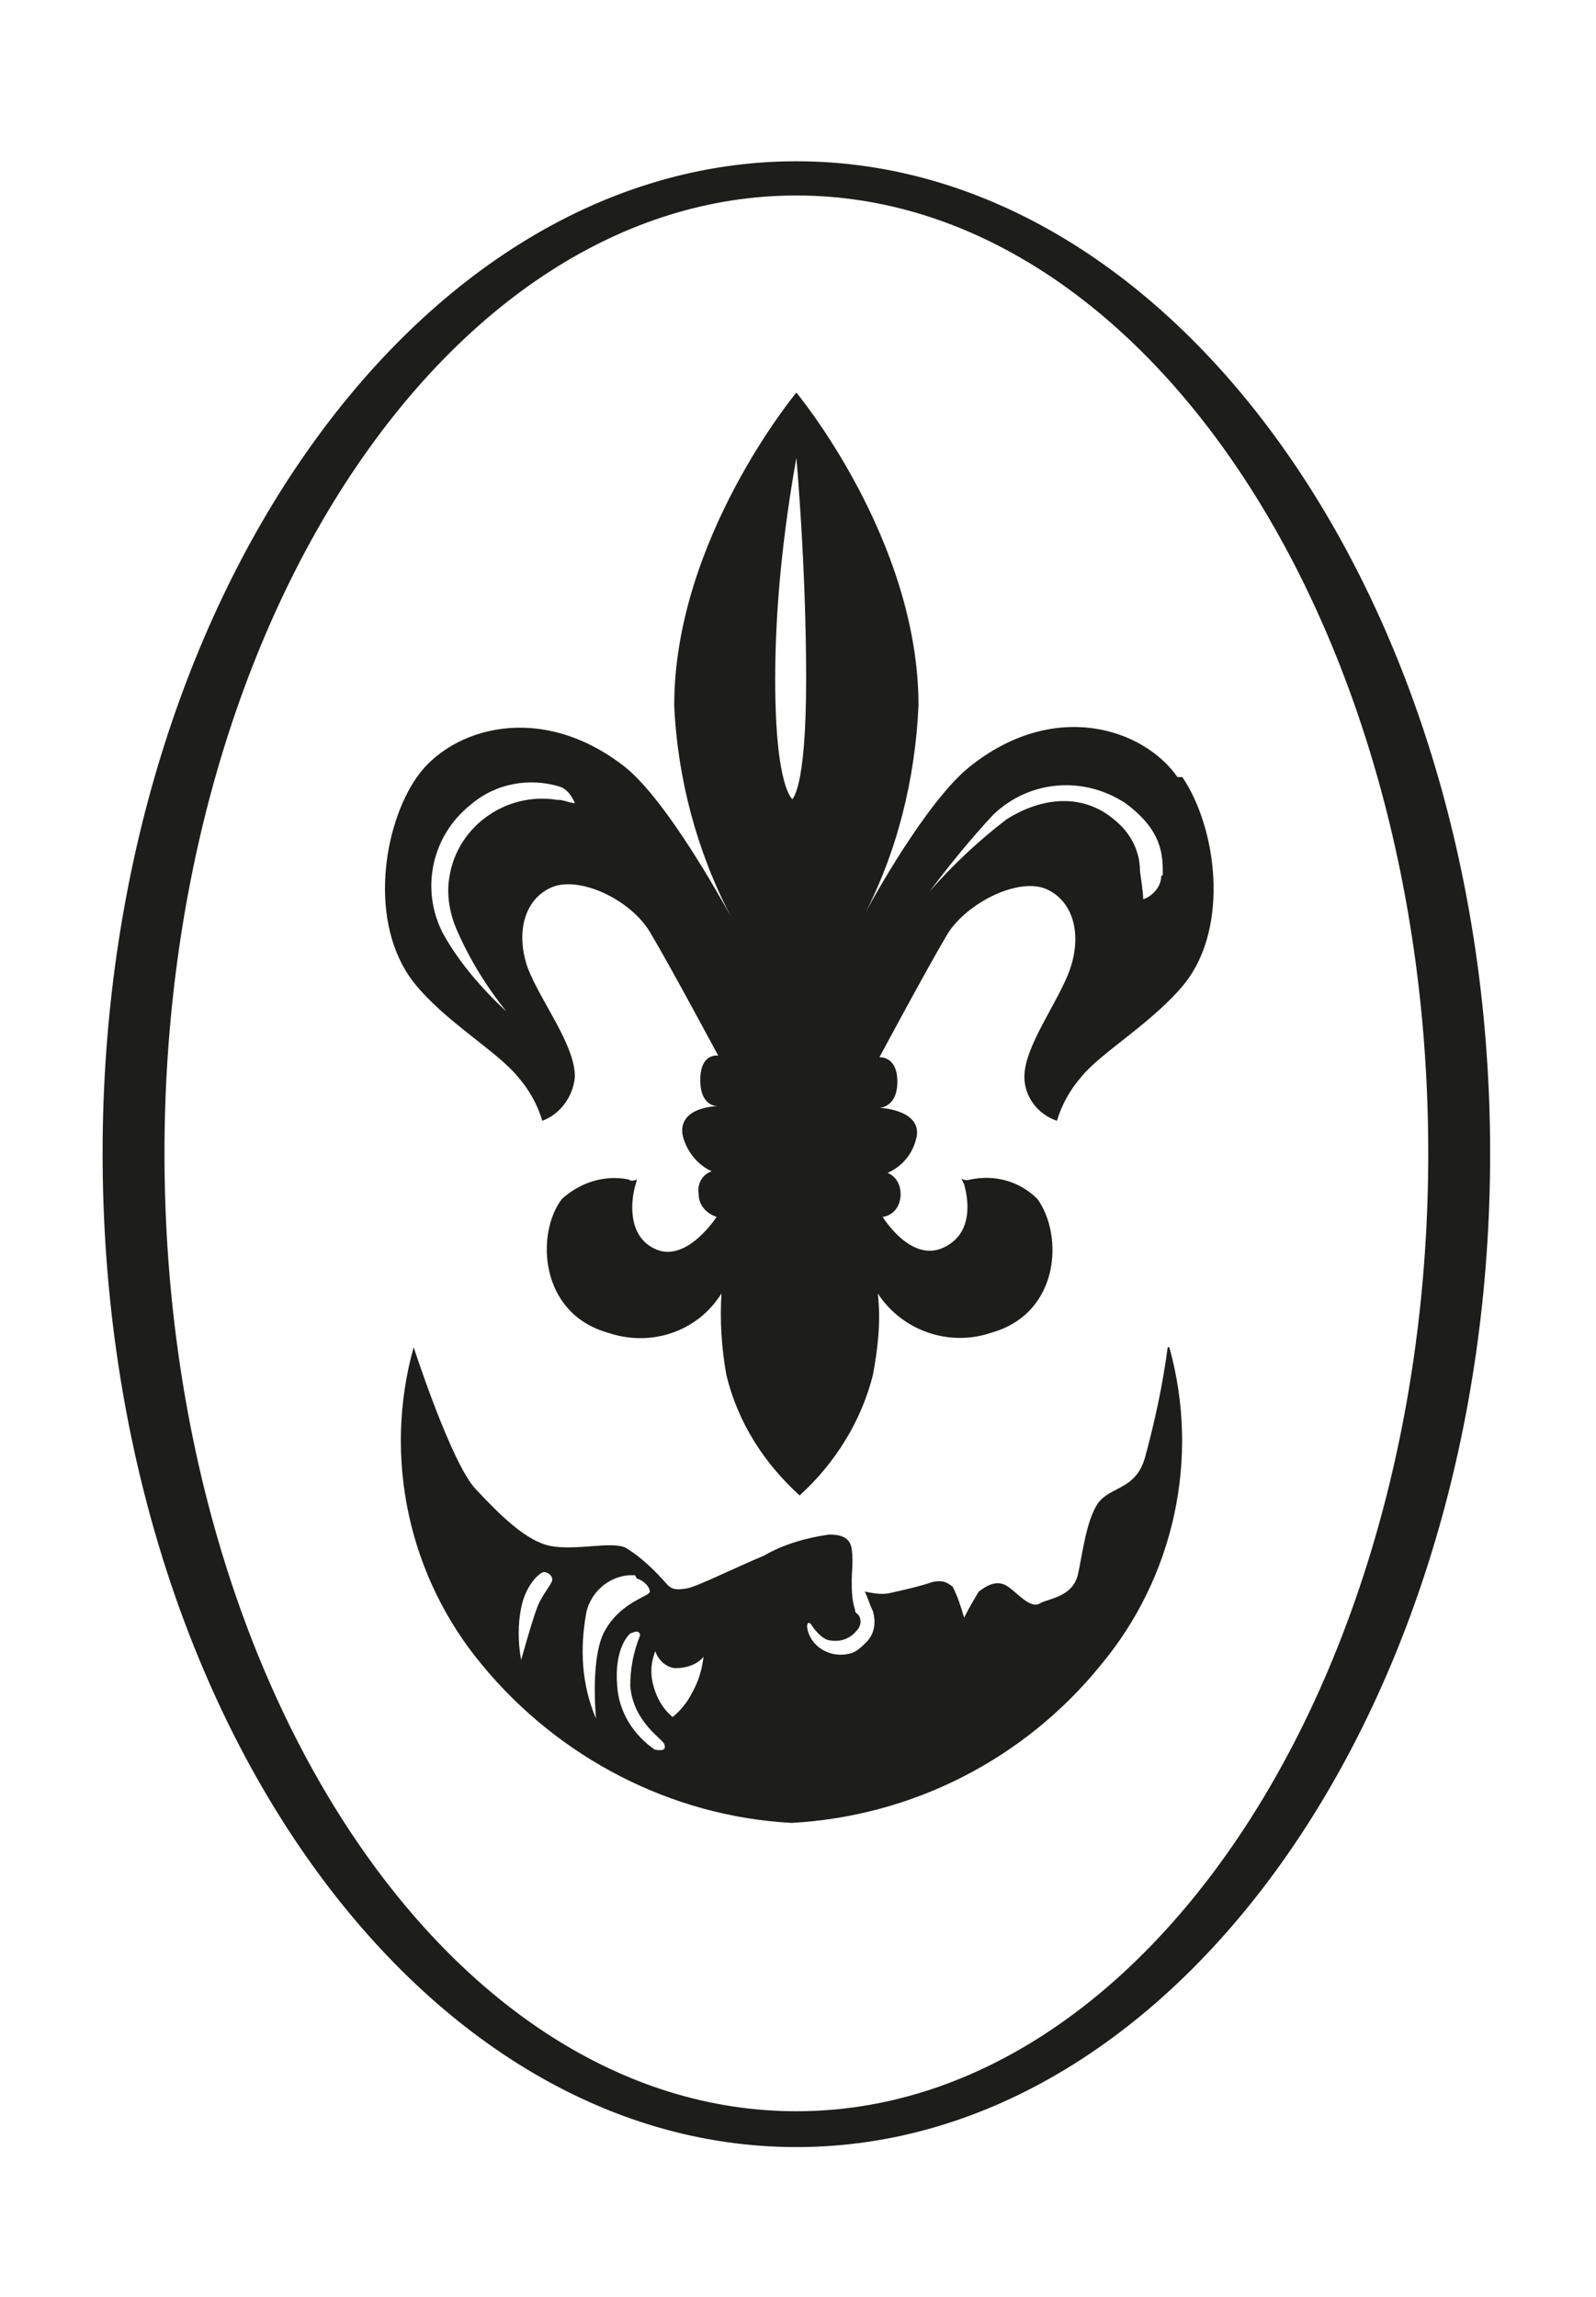
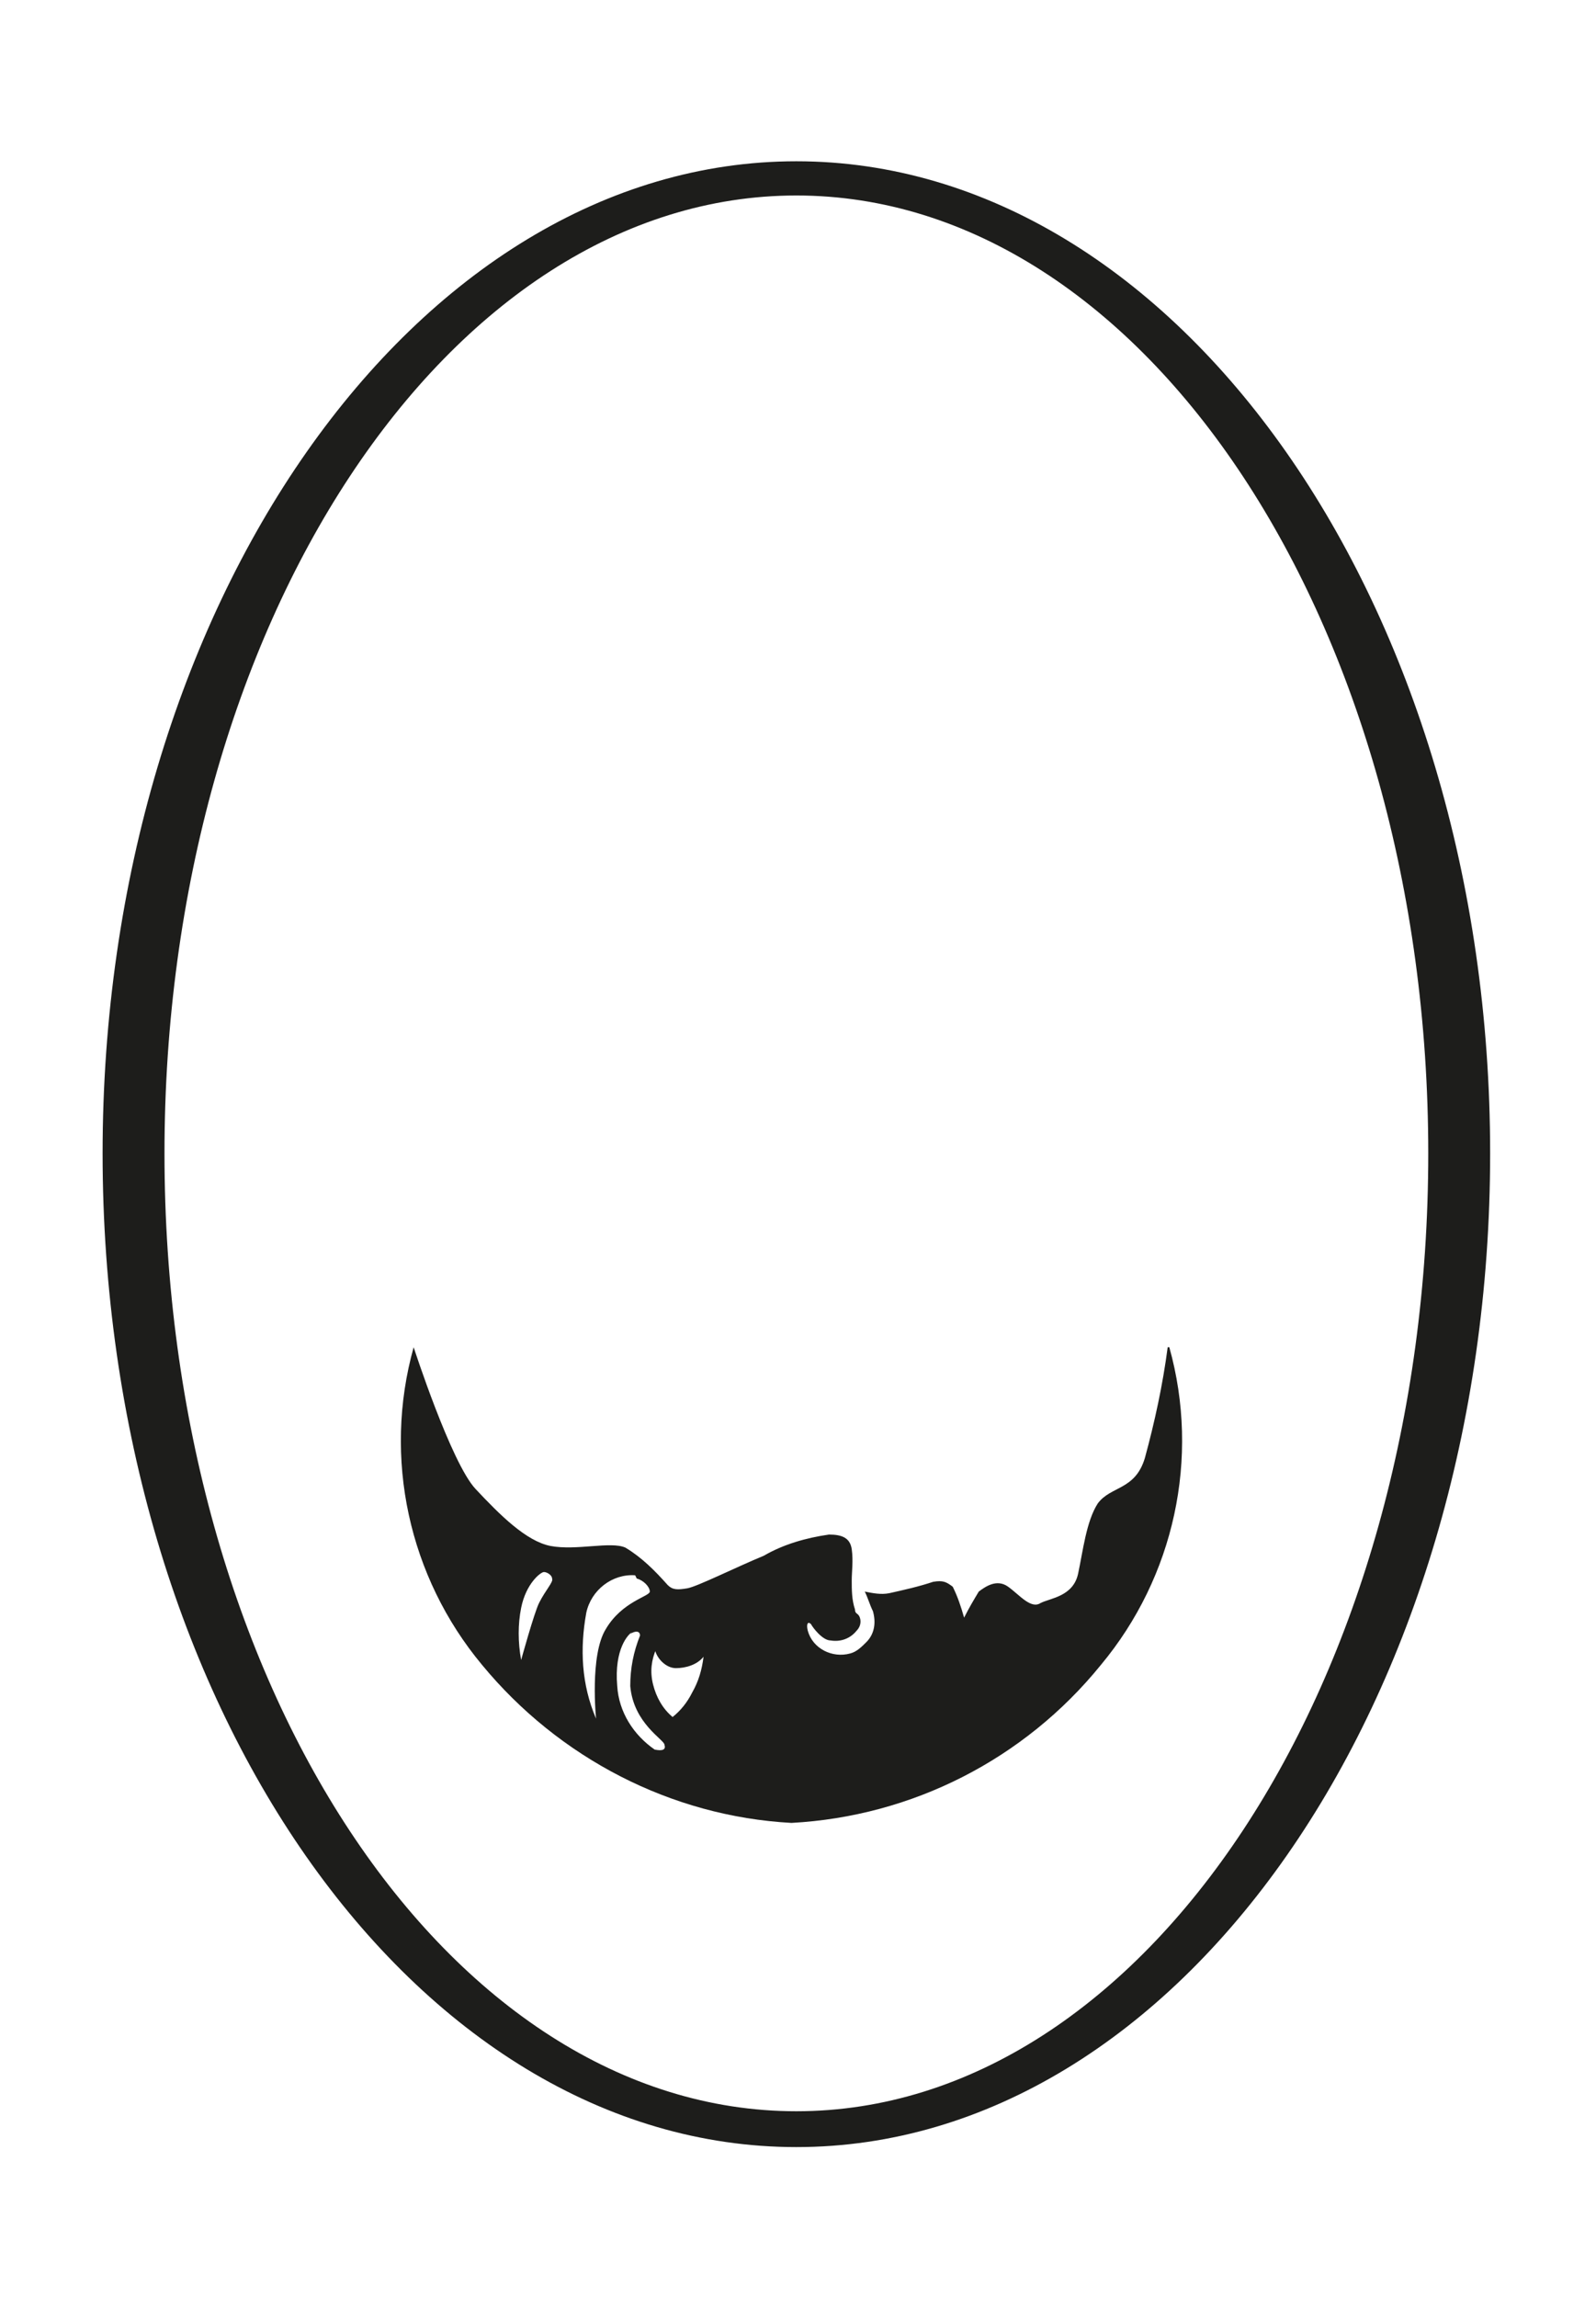
<svg xmlns="http://www.w3.org/2000/svg" id="Capa_1" version="1.1" viewBox="0 0 98 141">
  <defs>
    <style>
      .st0 {
        fill: #1d1d1b;
      }
    </style>
  </defs>
  <path class="st0" d="M33.4,96.5c-.2,0-1.1.7-1.4,2.2-.2,1-.2,2.1,0,3.2,0,0,.8-2.9,1.1-3.5.4-.8.9-1.3.8-1.5,0-.2-.3-.4-.5-.4M39,96.7c-1.4-.1-2.7.9-3,2.3-.4,2.2-.3,4.4.6,6.5,0,0-.4-3.9.6-5.5,1-1.7,2.7-2,2.7-2.3s-.4-.7-.8-.8M38.8,100.2c-.2.1-1.1,1-.9,3.3.1,1.6,1,3,2.3,3.9.5.1.7,0,.6-.3,0-.3-1.9-1.3-2.1-3.6,0-1.1.2-2.1.6-3.1,0-.3-.3-.3-.6-.1M40.3,101.2c-.3.7-.4,1.4-.2,2.2.2.8.6,1.5,1.2,2,.5-.4.9-.9,1.2-1.5.4-.7.6-1.4.7-2.2-.4.5-1.1.7-1.7.7-.6,0-1.2-.6-1.3-1.2h0ZM71.8,82.7c1.9,6.8.3,14.1-4.2,19.5-4.7,5.8-11.6,9.3-19,9.7-7.4-.4-14.3-4-19-9.7-4.5-5.4-6.1-12.7-4.2-19.5,0,0,2.3,7.1,3.8,8.7,1.5,1.6,3.1,3.2,4.6,3.5,1.6.3,3.7-.3,4.6.1,1,.6,1.8,1.4,2.6,2.3.3.3.6.3,1.2.2.6-.1,3-1.3,4.7-2,1.2-.7,2.6-1.1,4-1.3.8,0,1.3.2,1.4.9.1.7,0,1.4,0,1.9,0,.6,0,1.2.2,1.8,0,.3.2.2.3.5.1.3,0,.6-.2.8-.4.5-1,.7-1.6.6-.5,0-1.1-.8-1.2-1-.2-.2-.3,0-.2.4.3,1.1,1.5,1.7,2.6,1.4.4-.1.7-.4,1-.7.5-.5.6-1.2.4-1.9-.2-.4-.3-.8-.5-1.2.5.1,1,.2,1.5.1.9-.2,1.8-.4,2.7-.7.6-.1.8,0,1.2.3.3.6.5,1.2.7,1.9.3-.6.6-1.1.9-1.6.4-.3,1.1-.8,1.8-.3.7.5,1.4,1.4,2,1,.6-.3,2-.4,2.3-1.8.3-1.4.5-3.2,1.2-4.3.8-1.1,2.3-.8,2.9-2.8.6-2.2,1.1-4.5,1.4-6.8" />
-   <path class="st0" d="M71.3,53.8c0,.6-.5,1.2-1.1,1.4,0,0,0-.4-.2-1.7,0-1.3-.6-2.4-1.6-3.2-1.9-1.6-4.4-1.4-6.6,0-1.7,1.3-3.3,2.8-4.7,4.4,1.2-1.6,2.5-3.2,3.9-4.7,2.2-2.1,5.5-2.4,8.1-.7,2.3,1.7,2.3,3.2,2.3,4.4M48.7,49.1s-1.1-.6-1.1-7.4c0-4.5.5-9.1,1.3-13.6,0,0,.6,6.6.6,13.6s-.9,7.4-.9,7.4h0ZM34.2,49.1c-3.1-.5-6.1,1.6-6.6,4.7-.2,1.1,0,2.3.5,3.4.8,1.8,1.8,3.4,3,4.9-1.5-1.4-2.9-3-3.9-4.8-1.4-2.7-.7-6,1.7-7.9,1.5-1.3,3.6-1.7,5.5-1.1.6.2.9,1,.9,1-.3,0-.7-.2-1-.2M72.3,47.7c-2.1-3-7.6-4.8-12.8-.6-2.6,2.1-6,8.2-6.5,9.2,2.1-4,3.2-8.5,3.4-13,0-10.2-7.5-19.2-7.5-19.2,0,0-7.5,9-7.5,19.2.2,4.5,1.4,9,3.5,13-.5-.9-3.9-7.1-6.5-9.2-5.2-4.1-10.7-2.4-12.8.6-2.1,3-3,9-.2,12.6,1.9,2.4,5.1,4.2,6.4,5.8.7.8,1.2,1.7,1.5,2.7,1.1-.4,1.9-1.5,2-2.7,0-2-2.1-4.6-2.9-6.7-.7-2-.3-4.1,1.4-4.9,1.7-.8,4.9.7,6.1,2.7,1.2,2,4.2,7.6,4.2,7.6,0,0-1.1-.2-1.1,1.5s1.1,1.6,1.1,1.6c0,0-2.4,0-2.2,1.7.2,1,.9,1.9,1.8,2.3-.6.2-.9.8-.8,1.4,0,.7.5,1.2,1.1,1.4,0,0-1.8,2.8-3.7,2-1.9-.8-1.5-3.2-1.3-3.9.1-.3.1-.4.1-.4-.2.1-.4.1-.5,0-1.5-.3-3,.2-4.1,1.2-1.6,2.1-1.4,7,2.8,8.2,2.6.9,5.5,0,7-2.4-.1,1.7,0,3.3.3,5,.7,2.9,2.3,5.4,4.5,7.4,2.2-2,3.8-4.6,4.5-7.4.3-1.6.5-3.3.3-5,1.5,2.3,4.4,3.3,7,2.4,4.2-1.2,4.4-6,2.8-8.2-1.1-1.1-2.6-1.5-4.1-1.2-.6.2-.7-.4-.4.3.2.7.7,3-1.3,3.9-2,.9-3.7-1.9-3.7-1.9.7-.1,1.1-.7,1.1-1.4,0-.6-.3-1.1-.8-1.3.9-.4,1.6-1.2,1.8-2.3.2-1.6-2.3-1.7-2.3-1.7,0,0,1.1,0,1.1-1.6s-1.1-1.5-1.1-1.5c0,0,3-5.6,4.2-7.6,1.2-1.9,4.4-3.5,6.1-2.7,1.7.8,2.1,2.9,1.4,4.9-.7,2-2.8,4.7-2.8,6.6,0,1.2.8,2.3,2,2.7.3-1,.8-1.9,1.5-2.7,1.2-1.5,4.5-3.4,6.4-5.8,2.7-3.5,1.9-9.5-.2-12.6" />
  <path class="st0" d="M6.3,70.8c0,33.7,19.1,61,42.6,61s42.6-27.4,42.6-61S72.3,9.9,48.9,9.9,6.3,37.2,6.3,70.8M10.1,70.8c0-32.4,17.4-58.8,38.8-58.8s38.8,26.4,38.8,58.8-17.4,58.8-38.8,58.8S10.1,103.3,10.1,70.8" />
</svg>